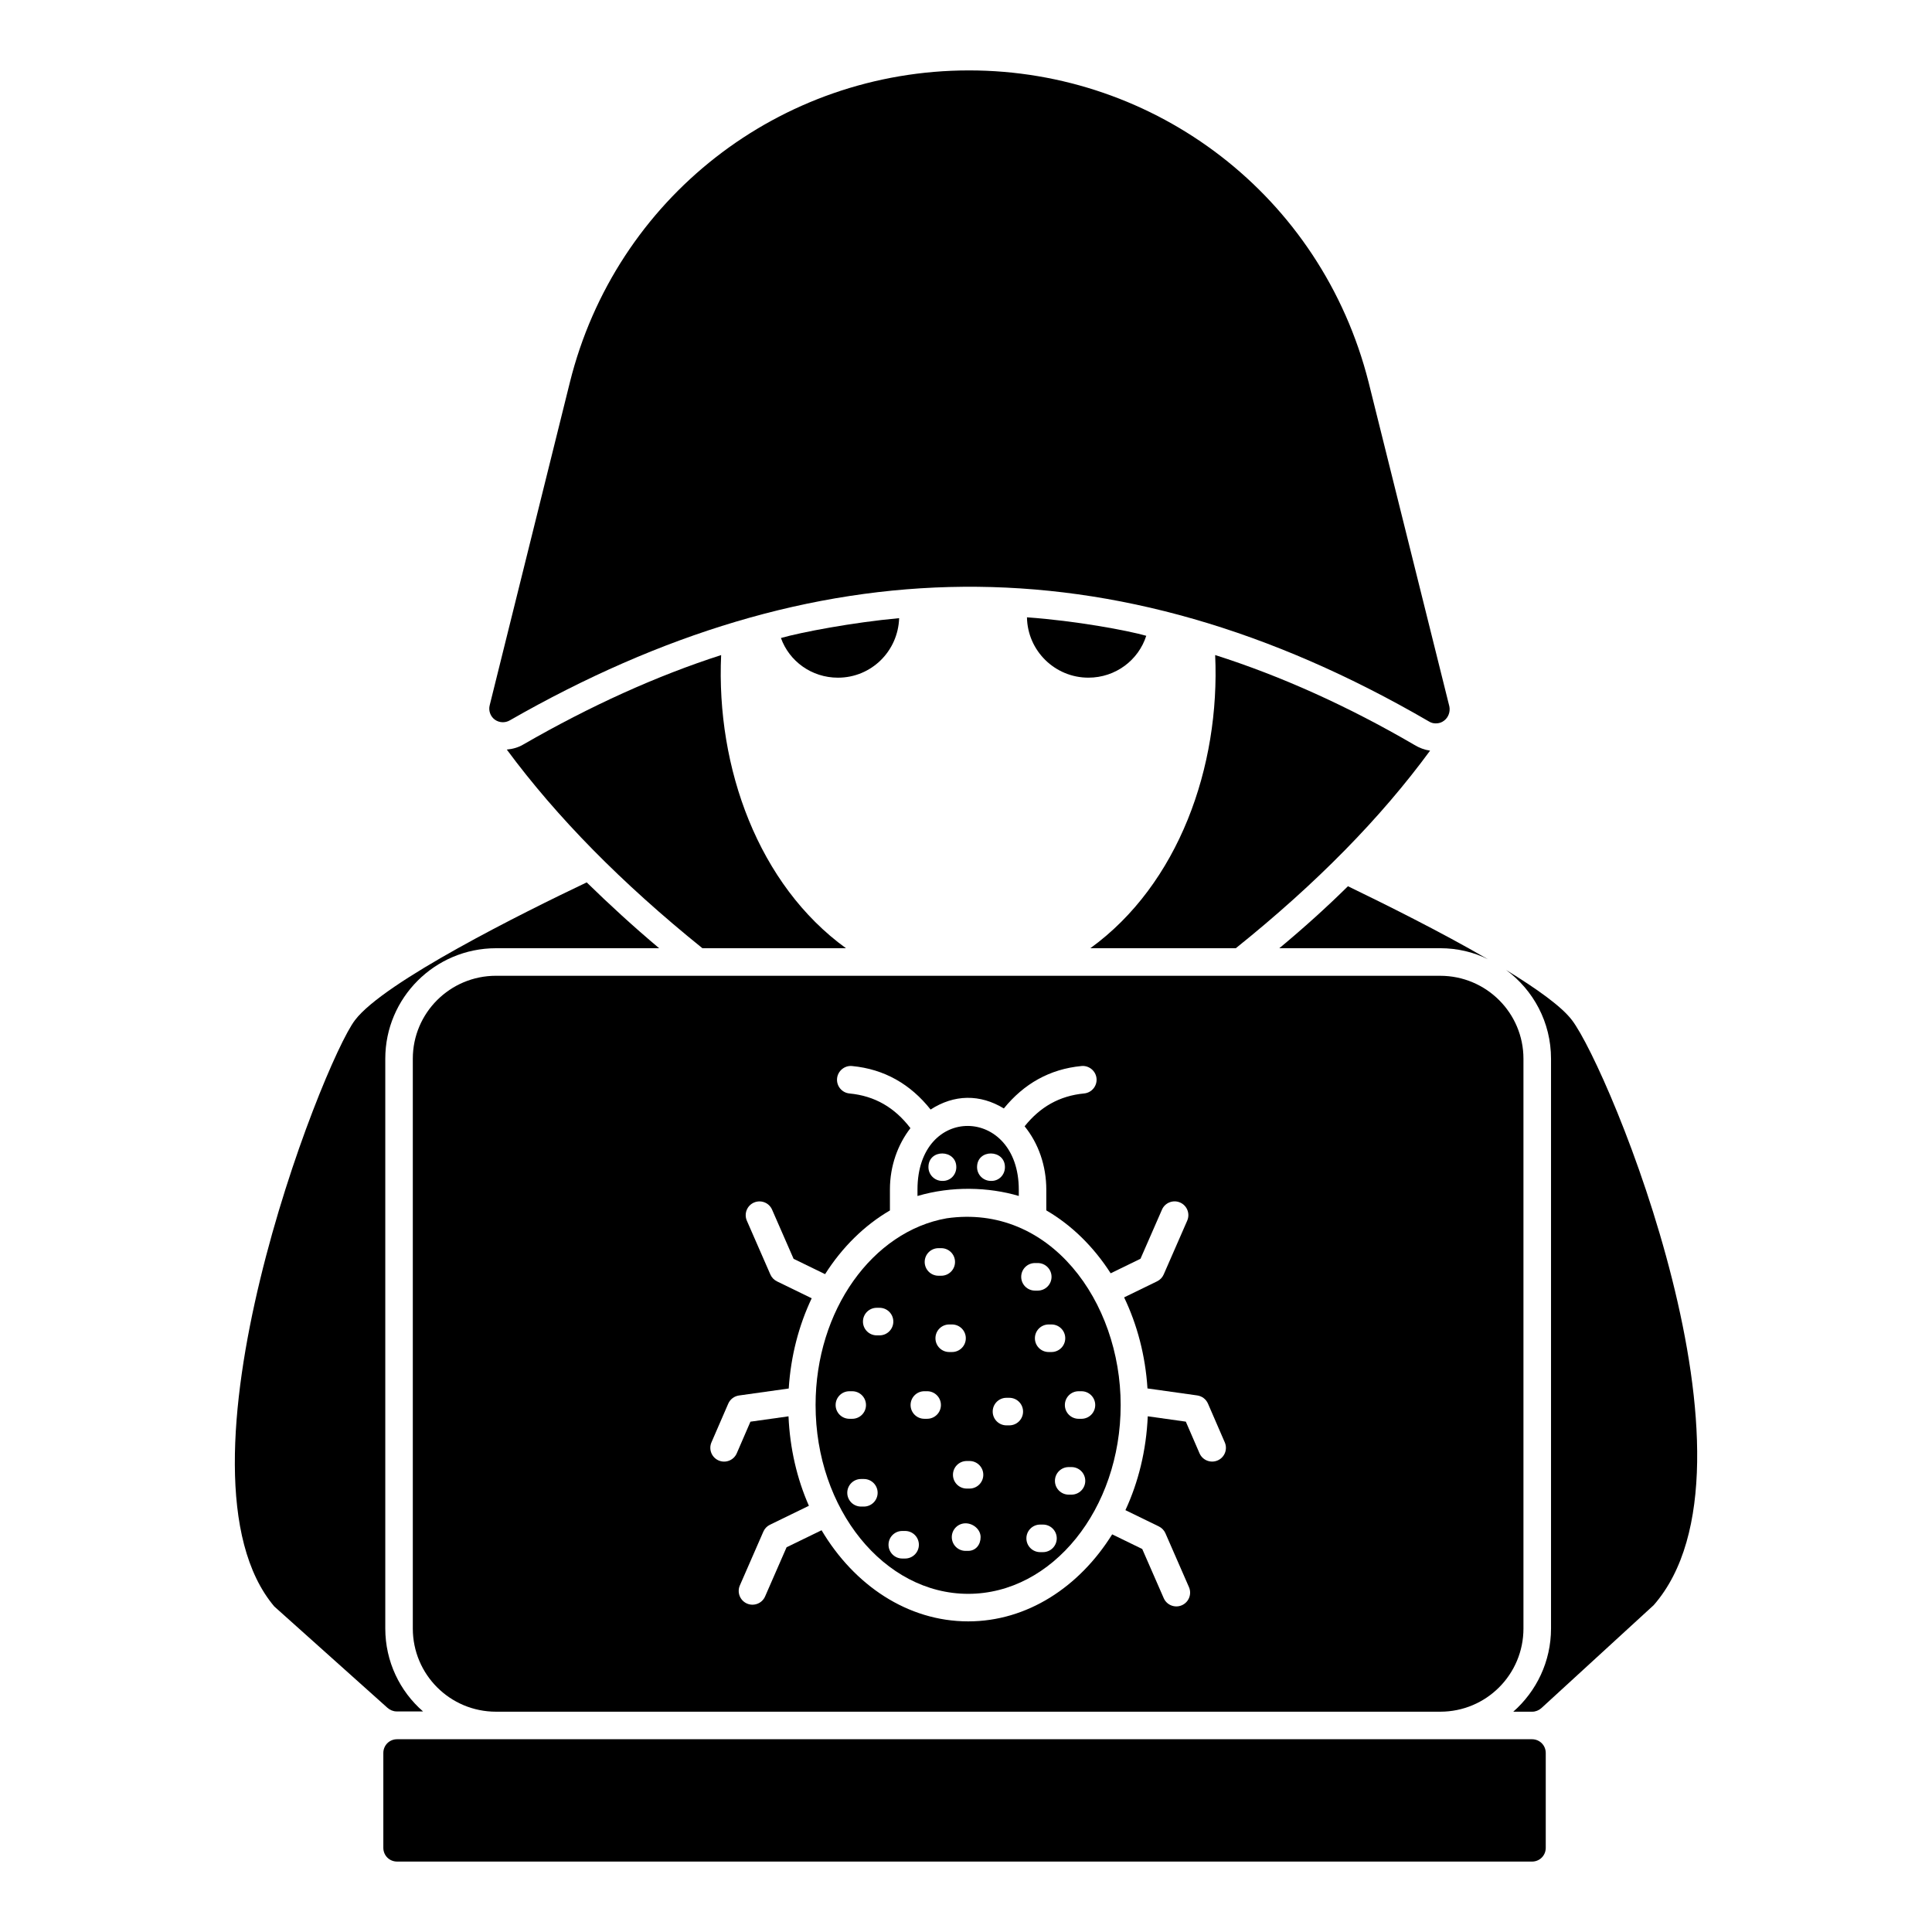
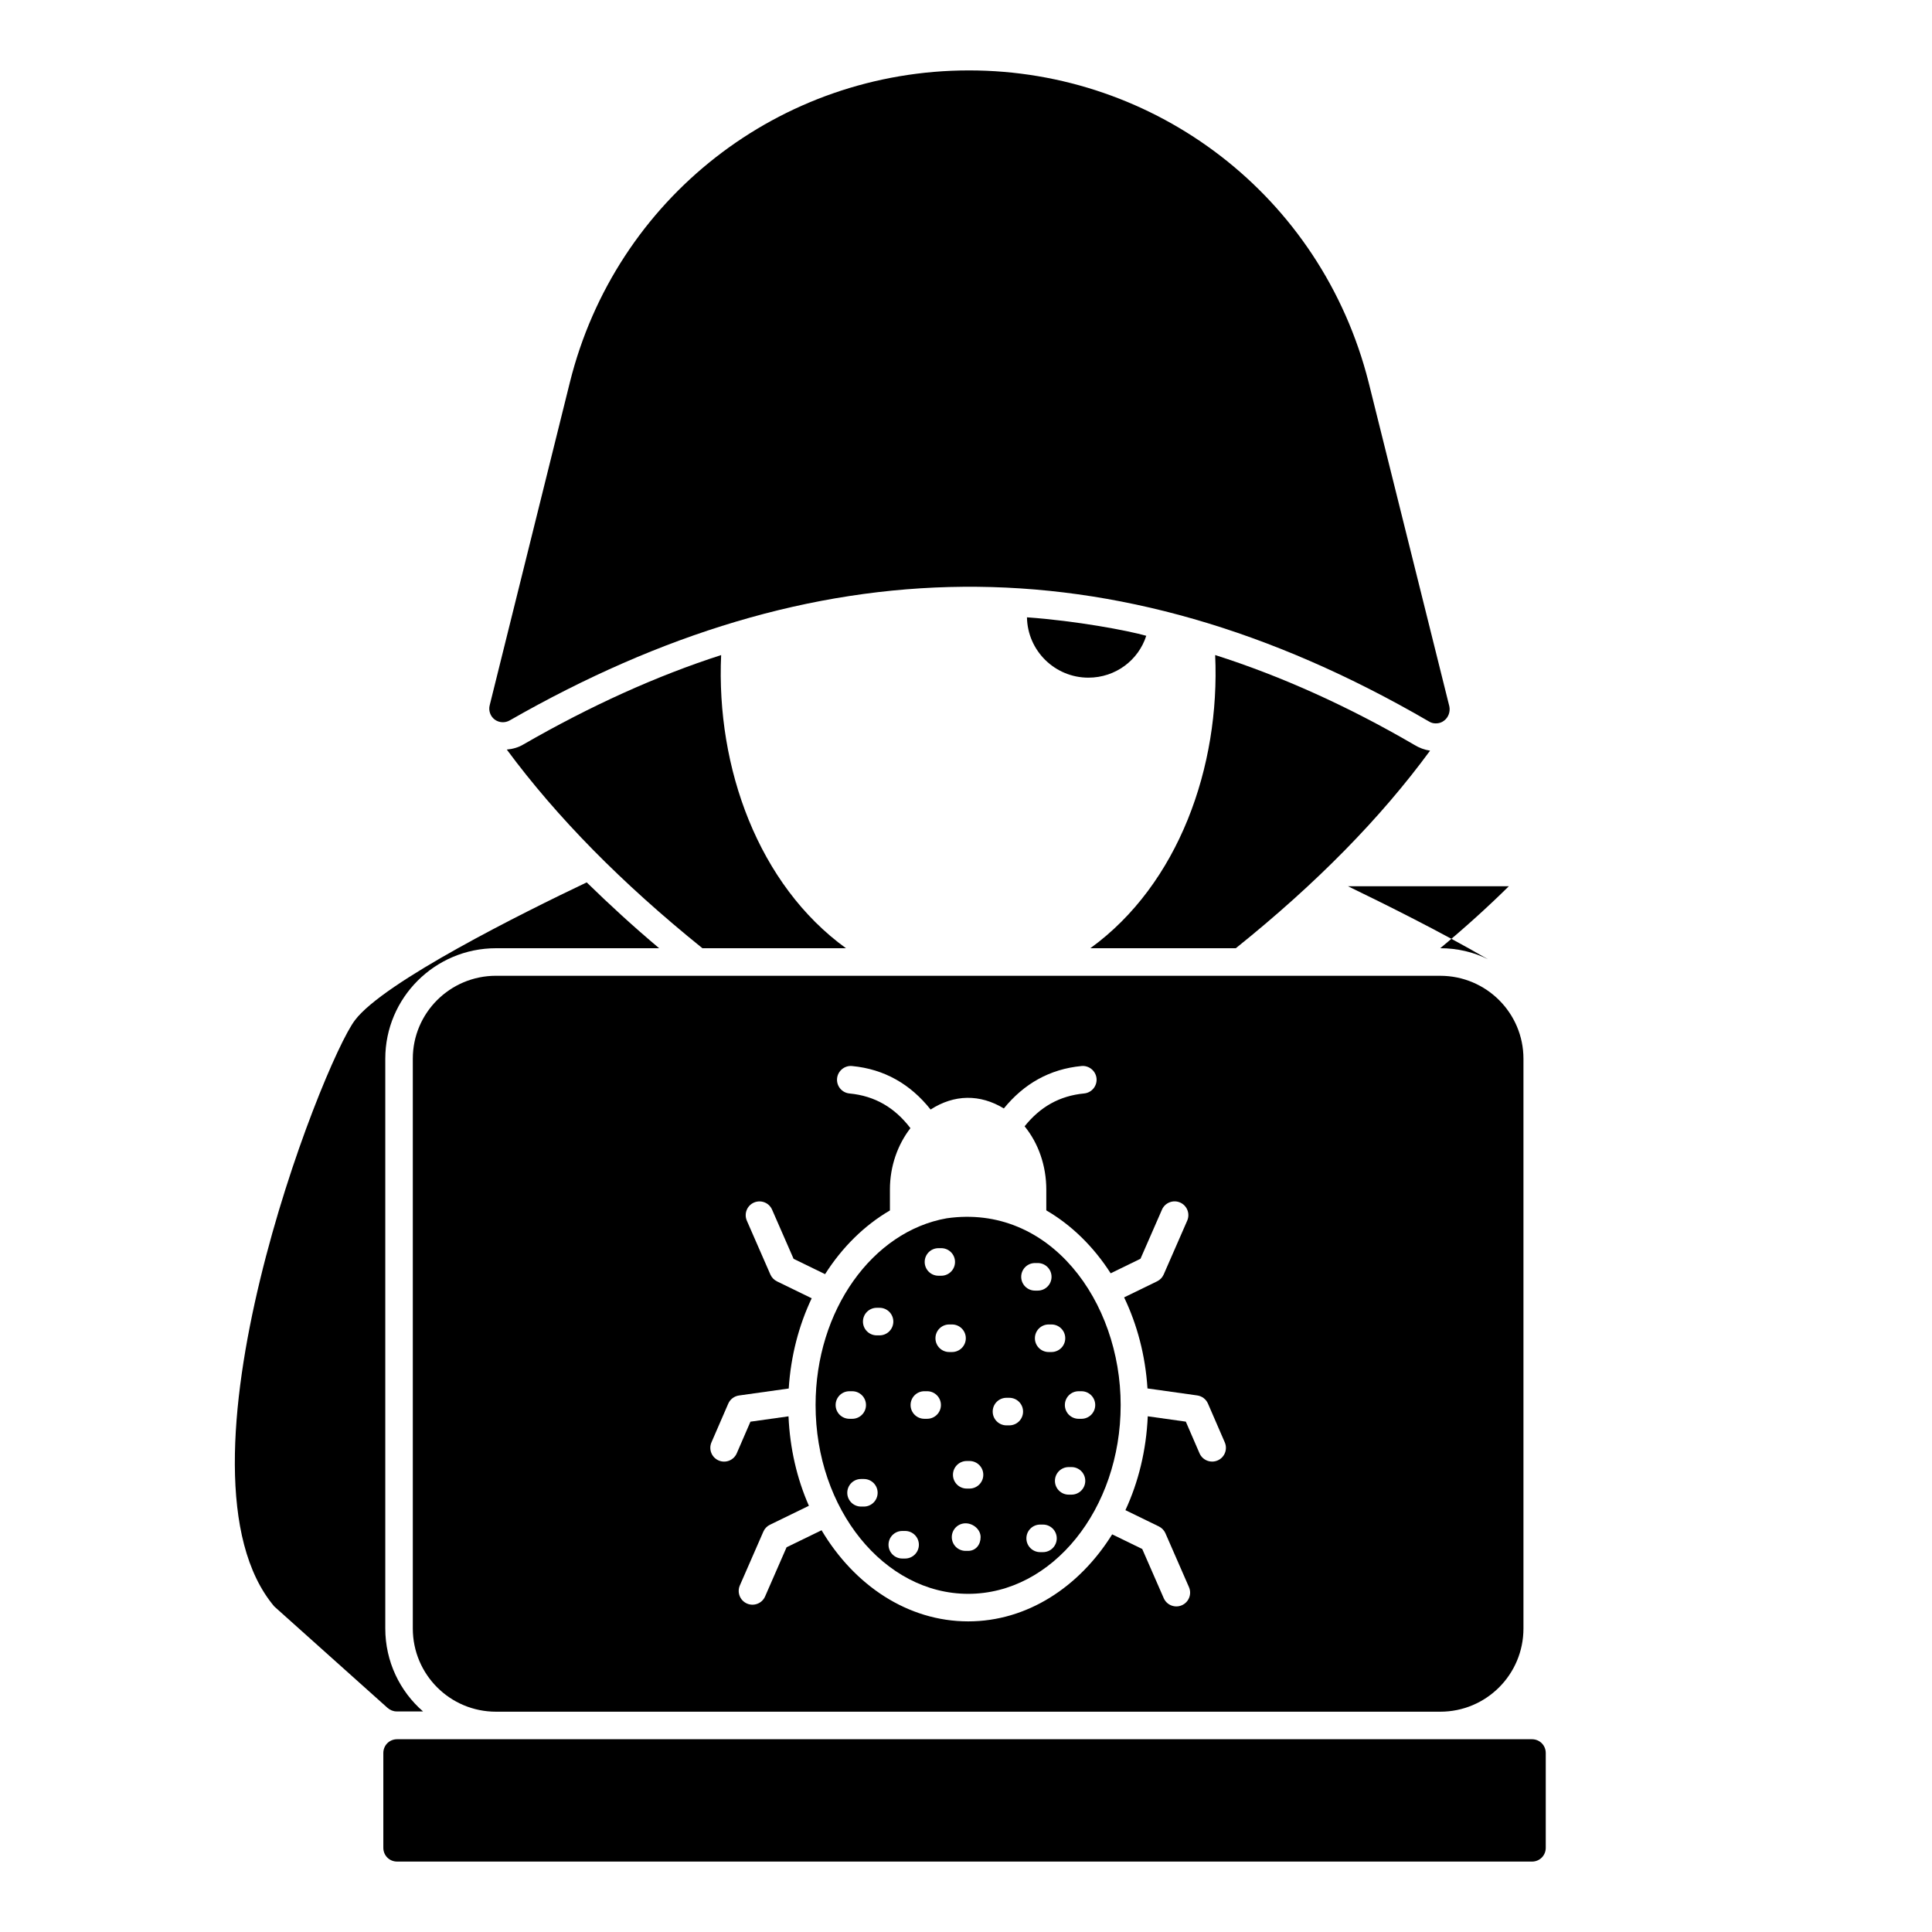
<svg xmlns="http://www.w3.org/2000/svg" fill="#000000" width="800px" height="800px" version="1.1" viewBox="144 144 512 512">
  <g>
    <path d="m528.09 331.18c0.293 1.387-0.219 2.922-1.387 3.797-0.656 0.512-1.387 0.73-2.191 0.73-0.656 0-1.242-0.145-1.824-0.512-84.242-48.984-163.57-46.098-243.58-0.293-1.242 0.73-2.848 0.656-4.016-0.219-1.168-0.875-1.68-2.41-1.312-3.797l21.246-85.574c12.121-48.703 55.566-82.652 105.8-82.652 49.383 0 93.348 33.16 105.87 82.652z" />
    <path d="m518.82 341.4c-17.523-10.223-35.34-18.254-52.789-23.805 1.348 29.633-9.723 60.773-33.074 77.688h38.551c21.469-17.23 38.406-34.535 51.477-52.352-1.465-0.215-2.852-0.727-4.164-1.531zm-183.71-23.801c-17.012 5.477-34.609 13.434-52.352 23.656-1.312 0.805-2.848 1.242-4.453 1.387 13.289 17.961 30.375 35.34 51.84 52.645h38.043c-23.168-16.777-34.441-47.762-33.078-77.688z" />
    <path d="m299.48 377.84c5.988 5.84 12.34 11.684 19.203 17.449h-43.227c-16.211 0-29.352 13.145-29.352 29.281v151c0 8.762 3.871 16.648 10.004 21.977h-7.008c-0.875 0-1.754-0.367-2.41-0.949l-30.008-26.871c-29.789-35.34 12.703-143.99 21.395-155.38 7.66-10.148 44.68-28.547 61.402-36.504z" />
-     <path d="m501.22 378.86c9.637 4.672 24.535 12.047 37.09 19.348-3.797-1.898-8.105-2.922-12.633-2.922h-42.641c6.5-5.398 12.562-10.875 18.184-16.426z" />
-     <path d="m582.27 569.36-29.789 27.309c-0.656 0.586-1.531 0.949-2.41 0.949h-5.039c6.133-5.402 10.004-13.289 10.004-22.051v-151c0-9.637-4.672-18.18-11.902-23.512 8.105 4.965 14.676 9.637 17.449 13.289 9.859 12.922 53.668 118.36 21.688 155.01z" />
+     <path d="m501.22 378.86c9.637 4.672 24.535 12.047 37.09 19.348-3.797-1.898-8.105-2.922-12.633-2.922c6.5-5.398 12.562-10.875 18.184-16.426z" />
    <path d="m553.64 608.57v25.117c0 2.043-1.605 3.652-3.652 3.652l-300.75-0.004c-2.043 0-3.652-1.605-3.652-3.652v-25.117c0-2.043 1.605-3.652 3.652-3.652h300.75c2.047 0.004 3.652 1.609 3.652 3.656z" />
-     <path d="m413.99 460.94v-1.656c0-22.25-26.848-22.797-26.848-0.047v1.715c9.09-2.691 18.875-2.375 26.848-0.012zm-3.672-7.637c0 2.019-1.547 3.652-3.566 3.652l-0.168-0.004c-2.019 0-3.652-1.633-3.652-3.652 0-4.902 7.387-4.746 7.387 0.004zm-16.441 3.648h-0.18c-2.019 0-3.652-1.633-3.652-3.652 0-4.902 7.387-4.746 7.387 0 0 2.019-1.539 3.652-3.555 3.652z" />
    <path d="m394.88 466.86c-19.602 3.453-34.742 24.297-34.742 49.484 0 27.59 18.148 50.039 40.449 50.039 22.277 0 40.402-22.445 40.402-50.039 0-27.422-18.75-53.406-46.109-49.484zm-2.176 7.918h0.734c2.019 0 3.652 1.633 3.652 3.652 0 2.019-1.633 3.652-3.652 3.652h-0.734c-2.019 0-3.652-1.633-3.652-3.652 0-2.019 1.633-3.652 3.652-3.652zm-27.254 41.566c0-2.019 1.633-3.652 3.652-3.652h0.742c2.019 0 3.652 1.633 3.652 3.652 0 2.019-1.633 3.652-3.652 3.652h-0.742c-2.019-0.004-3.652-1.637-3.652-3.652zm7.481 26.91h-0.742c-2.019 0-3.652-1.633-3.652-3.652s1.633-3.652 3.652-3.652h0.742c2.019 0 3.652 1.633 3.652 3.652-0.004 2.019-1.637 3.652-3.652 3.652zm3.414-45.371c-2.019 0-3.652-1.633-3.652-3.652s1.633-3.652 3.652-3.652h0.742c2.019 0 3.652 1.633 3.652 3.652s-1.633 3.652-3.652 3.652zm7.516 59.141h-0.742c-2.019 0-3.652-1.633-3.652-3.652s1.633-3.652 3.652-3.652h0.742c2.019 0 3.652 1.633 3.652 3.652s-1.633 3.652-3.652 3.652zm5.84-37.031h-0.734c-2.019 0-3.652-1.633-3.652-3.652s1.633-3.652 3.652-3.652h0.734c2.019 0 3.652 1.633 3.652 3.652s-1.633 3.652-3.652 3.652zm2.203-21.344c0-2.019 1.633-3.652 3.652-3.652h0.742c2.019 0 3.652 1.633 3.652 3.652 0 2.019-1.633 3.652-3.652 3.652h-0.742c-2.019 0-3.652-1.633-3.652-3.652zm8.656 56.348h-0.672c-2.019 0-3.652-1.633-3.652-3.652 0-2.019 1.633-3.652 3.652-3.652s3.984 1.633 3.984 3.652c0.004 2.019-1.293 3.652-3.312 3.652zm0.371-16.512h-0.734c-2.019 0-3.652-1.633-3.652-3.652 0-2.019 1.633-3.652 3.652-3.652h0.734c2.019 0 3.652 1.633 3.652 3.652 0 2.019-1.633 3.652-3.652 3.652zm10.539-16.75h-0.742c-2.019 0-3.652-1.633-3.652-3.652 0-2.019 1.633-3.652 3.652-3.652h0.742c2.019 0 3.652 1.633 3.652 3.652 0 2.019-1.633 3.652-3.652 3.652zm3.16-39.363c0-2.019 1.633-3.652 3.652-3.652h0.734c2.019 0 3.652 1.633 3.652 3.652s-1.633 3.652-3.652 3.652h-0.734c-2.019 0-3.652-1.633-3.652-3.652zm5.769 72.961h-0.742c-2.019 0-3.652-1.633-3.652-3.652 0-2.019 1.633-3.652 3.652-3.652h0.742c2.019 0 3.652 1.633 3.652 3.652-0.004 2.019-1.637 3.652-3.652 3.652zm7.555-15.238h-0.734c-2.019 0-3.652-1.633-3.652-3.652 0-2.019 1.633-3.652 3.652-3.652h0.734c2.019 0 3.652 1.633 3.652 3.652 0 2.019-1.633 3.652-3.652 3.652zm1.898-27.402h0.742c2.019 0 3.652 1.633 3.652 3.652 0 2.019-1.633 3.652-3.652 3.652h-0.742c-2.019 0-3.652-1.633-3.652-3.652 0-2.019 1.633-3.652 3.652-3.652zm-3.551-14.043c0 2.019-1.633 3.652-3.652 3.652h-0.738c-2.019 0-3.652-1.633-3.652-3.652 0-2.019 1.633-3.652 3.652-3.652h0.742c2.016 0 3.648 1.633 3.648 3.652z" />
    <path d="m525.68 402.59h-250.23c-12.195 0-22.051 9.855-22.051 21.977v151c0 12.195 9.855 22.051 22.051 22.051h250.23c12.195 0 22.051-9.855 22.051-22.051v-150.99c0-12.121-9.859-21.98-22.051-21.98zm-58.992 128.44c-1.855 0.805-4.004-0.047-4.805-1.895l-3.629-8.383-10.086-1.418c-0.391 8.988-2.465 17.438-5.922 24.871l8.863 4.316c0.785 0.383 1.398 1.027 1.746 1.82l6.231 14.262c0.805 1.848-0.035 4-1.883 4.805-1.824 0.805-3.992-0.02-4.805-1.883l-5.695-13.027-7.965-3.879c-8.707 13.965-22.543 23.062-38.148 23.062-16.027 0-30.203-9.562-38.867-24.148l-9.273 4.512-5.691 13.027c-0.812 1.863-2.984 2.684-4.805 1.883-1.848-0.805-2.688-2.957-1.883-4.805l6.227-14.258c0.344-0.797 0.961-1.441 1.746-1.82l10.32-5.023c-3.148-7.144-5.031-15.188-5.402-23.707l-10.086 1.418-3.629 8.383c-0.805 1.848-2.949 2.695-4.805 1.895-1.848-0.801-2.695-2.953-1.898-4.801l4.449-10.258c0.508-1.164 1.582-1.98 2.844-2.16l13.184-1.852c0.551-8.645 2.688-16.75 6.086-23.91l-9.207-4.484c-0.785-0.383-1.398-1.027-1.746-1.82l-6.231-14.258c-0.805-1.848 0.035-4 1.883-4.805 1.848-0.801 4 0.027 4.805 1.883l5.695 13.023 8.348 4.066c4.531-7.129 10.406-12.926 17.184-16.879v-5.539c0-6.277 2.094-11.953 5.434-16.273-4.152-5.441-9.414-8.547-16.152-9.191-2.004-0.188-3.481-1.973-3.289-3.981 0.191-2.012 2.019-3.492 3.984-3.289 8.551 0.816 15.465 4.805 20.805 11.527 6.234-4.039 13.094-4.133 19.41-0.289 5.316-6.543 12.156-10.438 20.578-11.242 1.961-0.195 3.793 1.277 3.984 3.289 0.191 2.008-1.285 3.789-3.289 3.981-6.535 0.625-11.672 3.578-15.77 8.707 3.699 4.547 5.746 10.496 5.746 16.801v5.477c6.715 3.91 12.547 9.637 17.059 16.676l7.902-3.852 5.695-13.023c0.805-1.855 2.981-2.684 4.805-1.883 1.848 0.805 2.688 2.961 1.883 4.805l-6.231 14.258c-0.348 0.797-0.961 1.441-1.746 1.82l-8.746 4.258c3.457 7.211 5.637 15.395 6.191 24.133l13.184 1.852c1.262 0.18 2.34 0.996 2.844 2.16l4.449 10.258c0.816 1.855-0.031 4.008-1.879 4.809z" />
-     <path d="m382.28 307.82c-0.293 8.762-7.375 15.773-16.211 15.773-7.008 0-12.926-4.383-15.113-10.516 5.242-1.5 18.914-4.121 31.324-5.258z" />
    <path d="m447.77 312.49c-2.043 6.426-8.105 11.098-15.332 11.098-8.906 0-16.137-7.156-16.281-15.992 13.012 0.926 26.703 3.492 31.613 4.894z" />
  </g>
</svg>